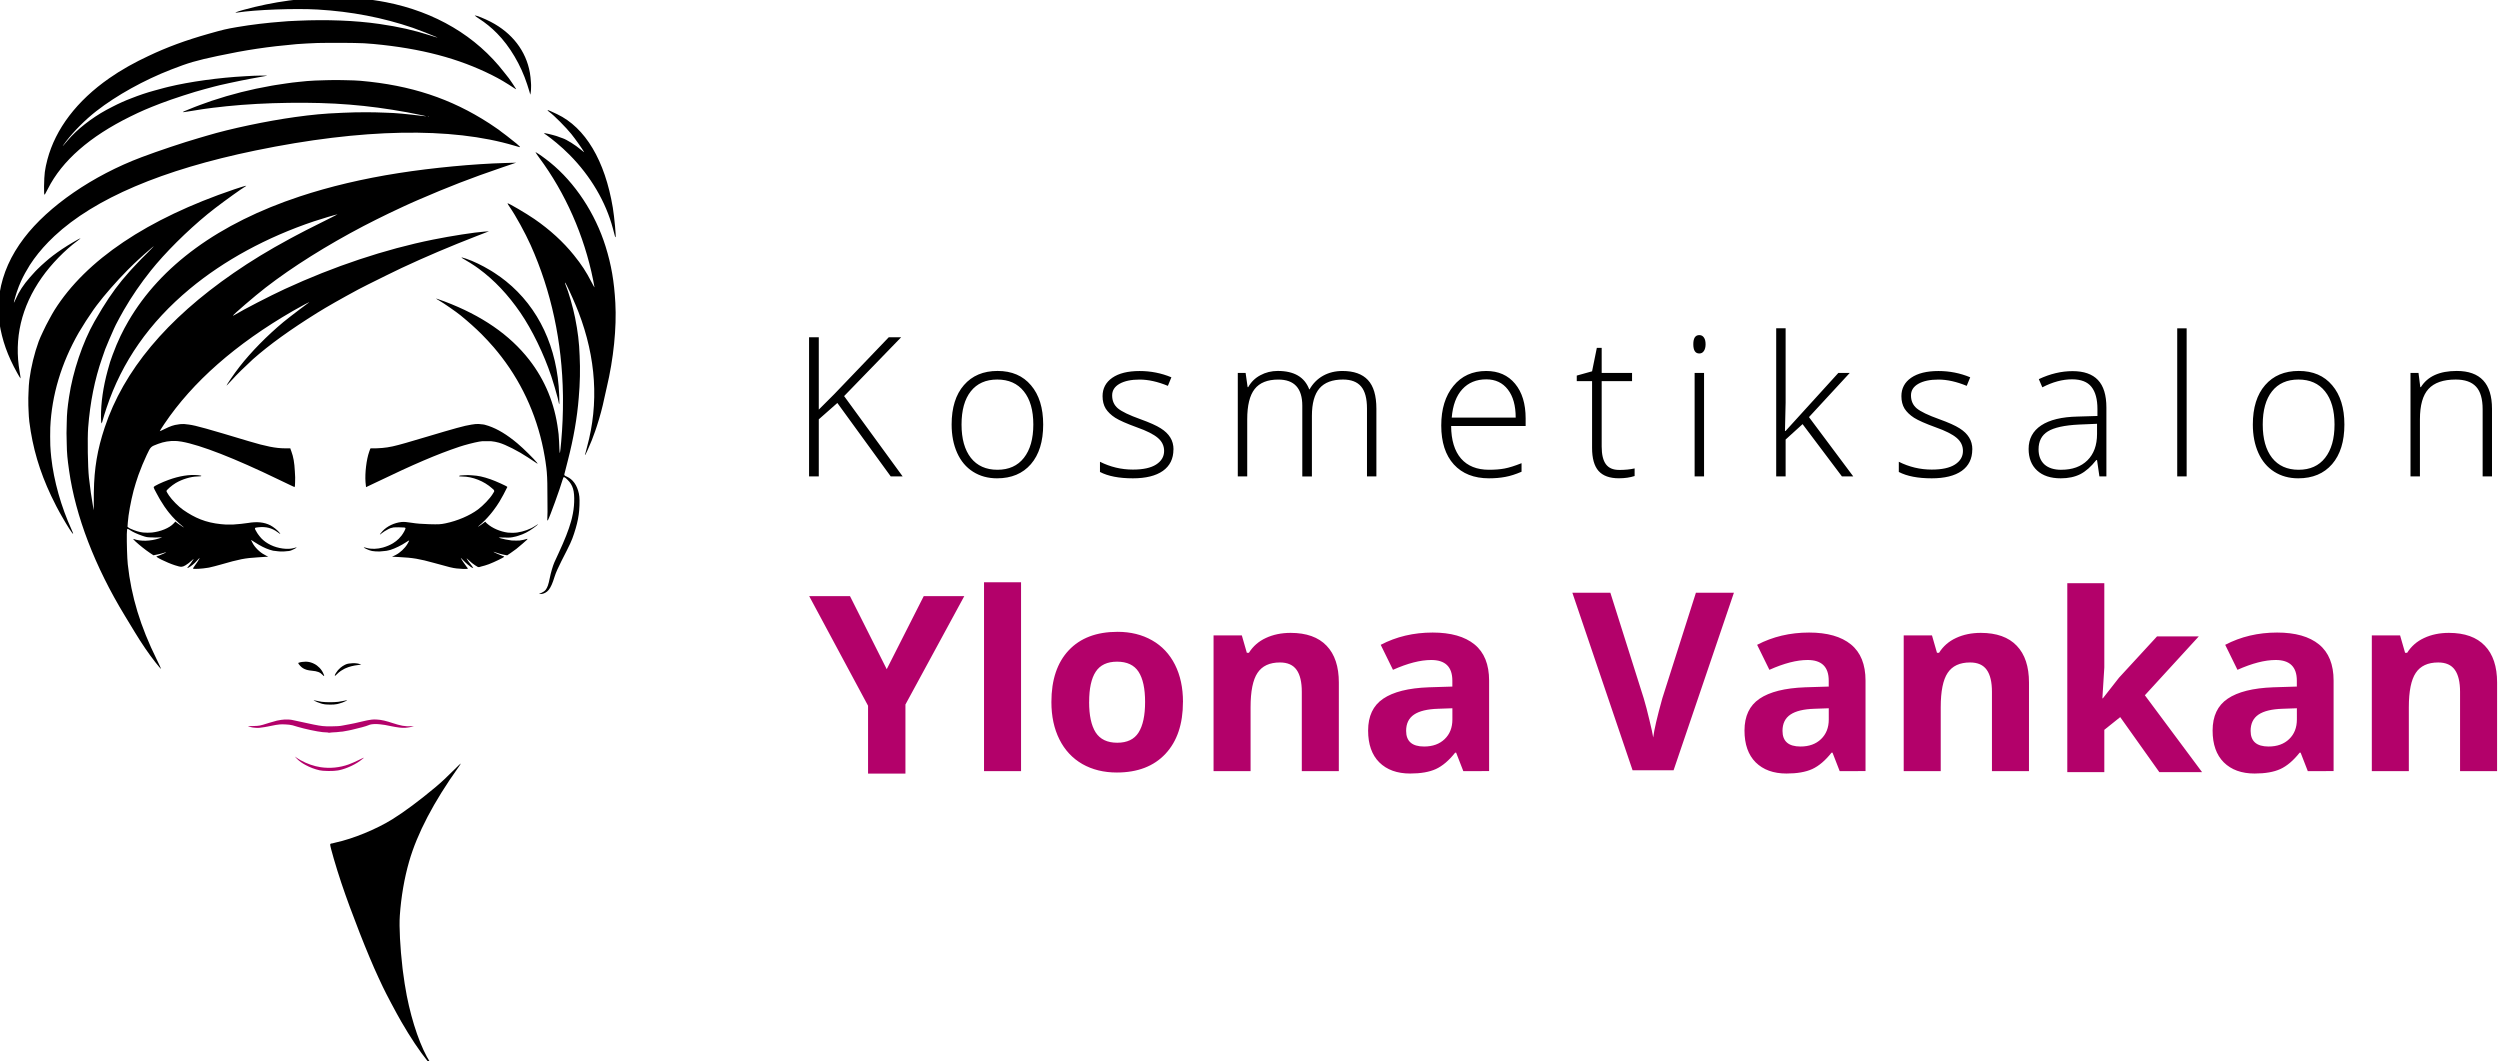
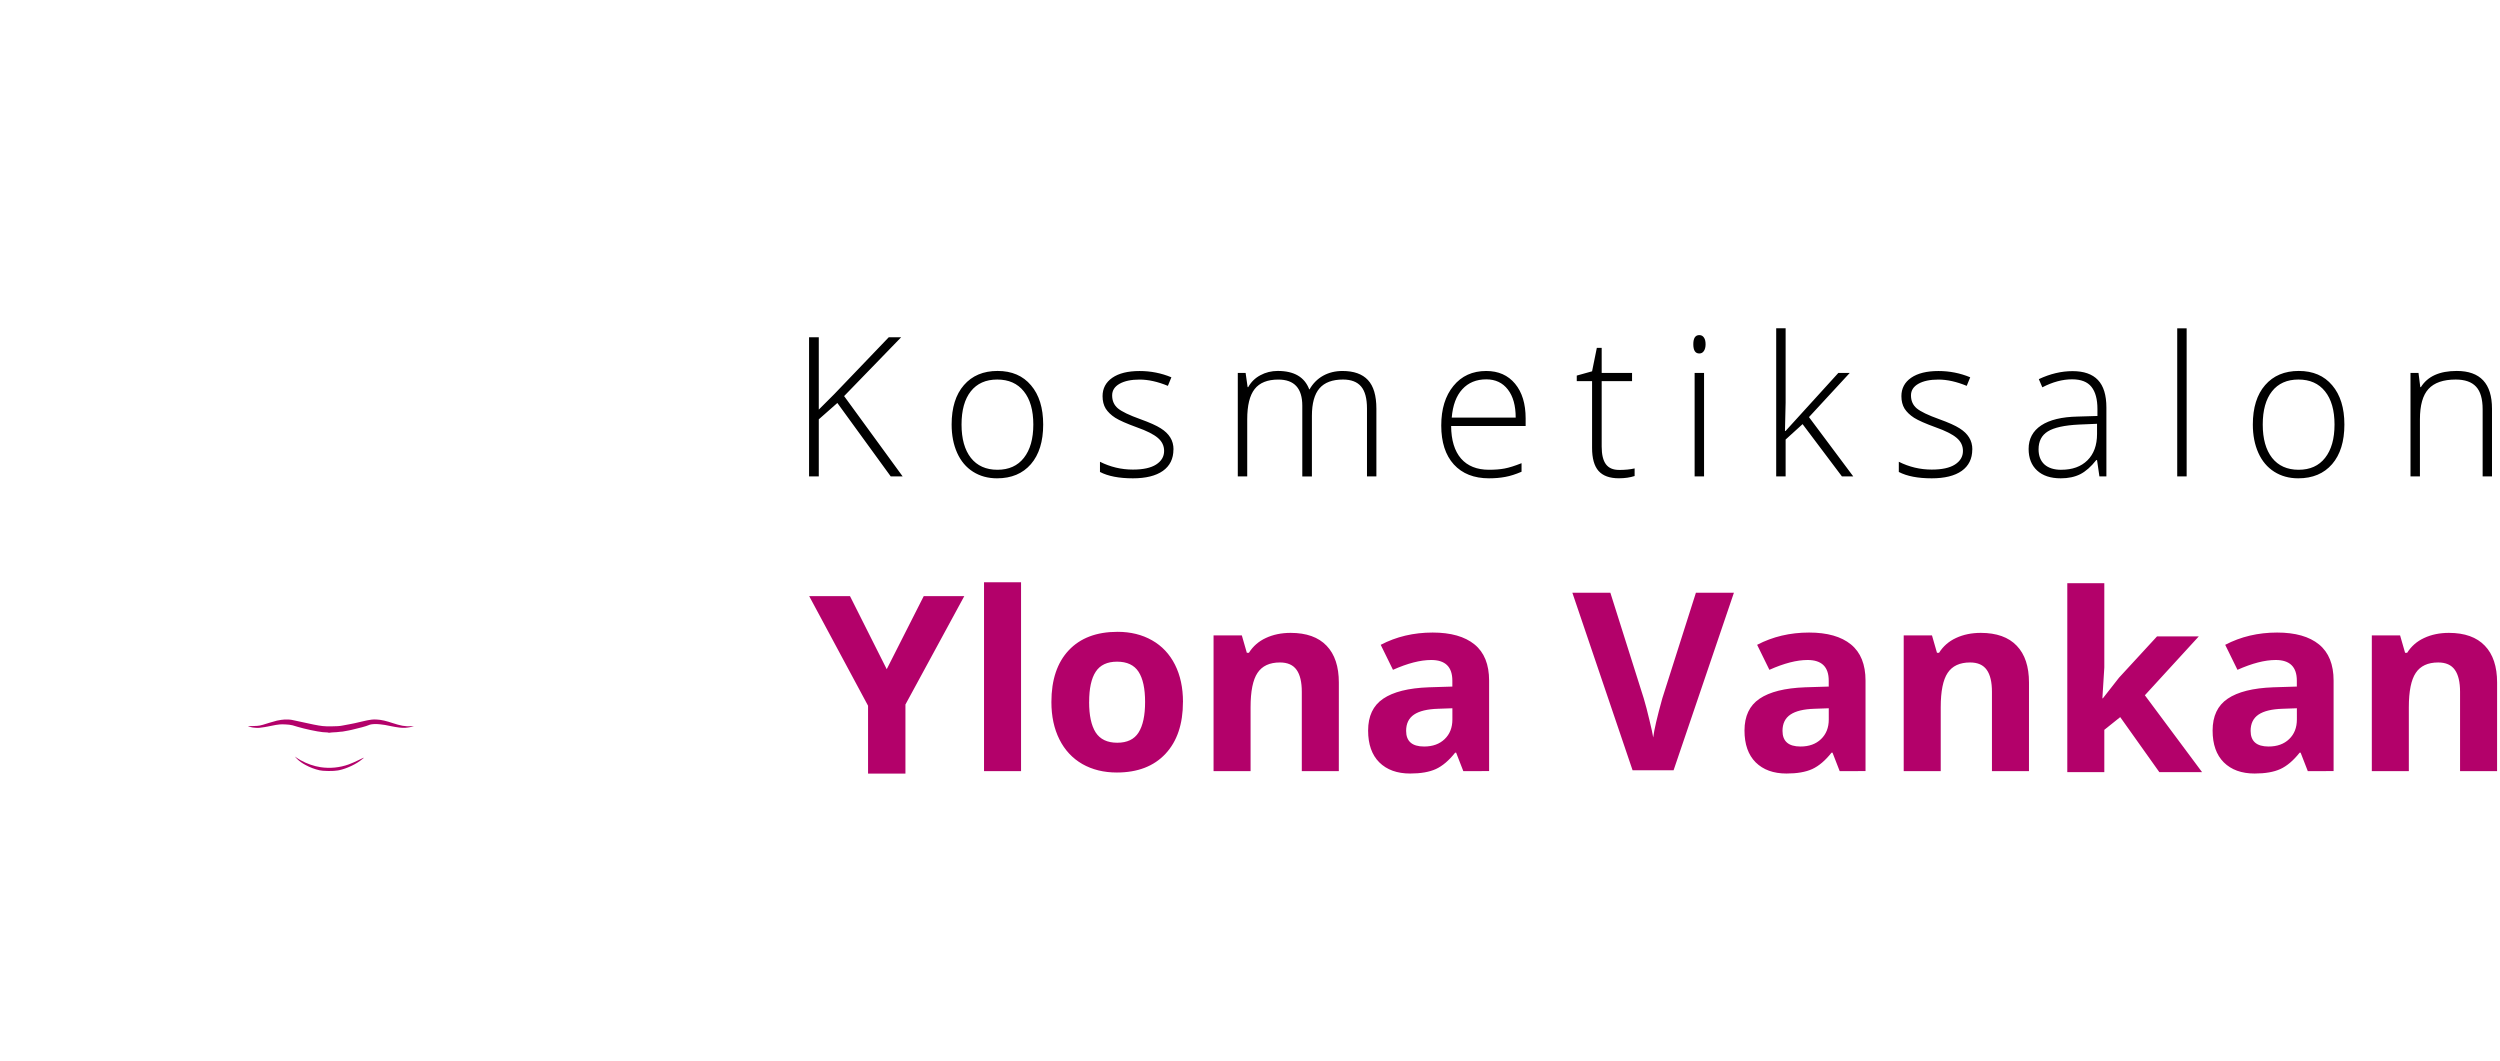
<svg xmlns="http://www.w3.org/2000/svg" version="1.1" viewBox="0 0 68.406 29.034">
  <g transform="translate(-5.292,-268)">
    <g transform="matrix(0.055,0,0,0.055,10.08,274.2)" stroke-width="0">
-       <path d="m79.43-114c-14.88-0.027-30.56 2.072-45.47 6.213-3.378 0.938-4.933 1.608-3.043 1.311 9.037-1.421 28.89-2.167 40.08-1.506 16.73 0.988 32.3 3.979 47.36 9.101 2.531 0.861 9.504 3.599 11.58 4.519 0.222 0.101 0.407 0.187 0.58 0.269 0.047 0.027 0.073 0.046 0.067 0.052-0.043 0.043-1.705-0.445-3.693-1.086-7.982-2.574-15.53-4.276-25.17-5.677-12.02-1.747-26.27-2.267-40.66-1.611-1.903 0.056-3.549 0.13-4.757 0.224-0.904 0.07-1.799 0.143-2.687 0.218-7.783 0.574-15.5 1.49-22.83 2.742-5.299 0.906-6.81 1.263-14.04 3.315-11.61 3.297-20.67 6.632-30.02 11.08-3.286 1.537-6.416 3.133-9.357 4.775-0.003 0.001-0.003 0.002-0.005 0.003 0 0.001-0.003 0.001-0.004 0.002-0.158 0.087-0.311 0.175-0.467 0.262-0.207 0.117-0.414 0.234-0.62 0.351 0 0-0.003 0.001-0.003 0.001 0 0.001-0.003 0.001-0.003 0.002-3.148 1.783-5.996 3.576-8.919 5.611-16.16 11.25-26.76 25.21-30.81 40.45-0.299 1.085-0.55 2.124-0.754 3.159-0.069 0.351-0.132 0.702-0.192 1.054 0 0.003 0 0.006-0.003 0.009-0.124 0.676-0.241 1.354-0.34 2.035-0.104 0.715-0.189 1.815-0.255 3.039-0 0.001 0 0.001 0 0.002-0.085 1.274-0.13 2.755-0.131 4.098-0.013 1.188-0.005 2.265 0.036 2.999 0.007 0.21 0.015 0.411 0.027 0.533 0.009 0.097 0.02 0.164 0.032 0.195 0.004 0.01 0.009 0.018 0.012 0.027 0.014 0.082 0.029 0.153 0.045 0.197 0.015 0.039 0.042 0.05 0.078 0.038 0.057 0.081 0.111 0.121 0.143 0.089 0.031-0.031 0.267-0.475 0.59-1.099 0.269-0.466 0.6-1.088 0.993-1.867 7.016-13.89 20.79-25.95 41.03-35.91 5.278-2.598 8.403-3.948 15.08-6.52 5.648-2.175 16.79-5.789 21.83-7.081 2.11-0.541 4.194-1.099 4.63-1.241 1.55-0.504 13.57-3.098 18.12-3.912 3.861-0.69 6.161-1.085 7.158-1.305 0.834-0.141 1.158-0.199 0.814-0.231l0.098-0.017-0.046-0.001 0.311-0.055-1.352 0.038-0.669-0.011c-0.459-0.007-0.982-0.005-1.545 0.004 0 0 0-0-0.003 0-1.895 0.022-4.262 0.122-6.883 0.283-0.186 0.011-0.383 0.025-0.572 0.037-12.79 0.679-27.48 2.704-38.08 5.269-0.767 0.178-1.42 0.341-1.909 0.478 0 0-0.003 0-0.003 0.001-0.423 0.11-0.84 0.222-1.246 0.334-0.8 0.221-2.593 0.709-3.983 1.084-3.599 0.972-7.409 2.258-11.2 3.757-3.086 1.151-6.3 2.598-9.454 4.228-0.003 0.002-0.007 0.003-0.01 0.005 0 0.001-0.003 0.001-0.003 0.001-1.035 0.52-2.053 1.051-3.045 1.592-7.373 4.019-14.76 9.827-19.14 15.05-2.562 3.053-3.073 3.589-2.137 2.244 3.202-4.603 8.786-10.5 14.14-14.98 0.101-0.084 0.2-0.168 0.302-0.251 0-0 0-0.001 0.003-0.001v-0.001c0.083-0.069 0.166-0.135 0.249-0.203 0.295-0.241 0.592-0.482 0.892-0.722 0-0 0-0.001 0.003-0.001 0.169-0.135 0.34-0.269 0.511-0.404 0.087-0.069 0.175-0.138 0.263-0.207 9.981-7.775 23.63-15.36 37.11-20.6 8.799-3.422 12.31-4.446 23.28-6.79 13.69-2.923 24.87-4.605 39.2-5.865 3.319-0.238 6.819-0.426 10.32-0.559 7.368-0.146 17.77-0.102 23.14 0.132v0c0.004 0 0.007 0 0.011 0.001 1.618 0.107 3.221 0.224 4.801 0.36 23.61 2.218 42.24 7.131 58.99 15.54 3.731 1.872 6.739 3.644 11.29 6.649 0.556 0.367 0.715 0.402 0.548 0.12-0.521-0.878-3.414-5.168-3.569-5.292-0.091-0.073-1.13-1.382-2.309-2.91-13.89-18-34.29-30.1-58.82-34.9-8.007-1.566-16.64-2.347-25.57-2.363zm69.68 8.951c-0.042 0 0.074 0.102 0.253 0.242 0.296 0.274 0.955 0.754 1.804 1.303 3.359 2.171 6.227 4.505 9.036 7.35 6.4 6.484 11.85 15.7 15.01 25.41 0.815 2.497 1.497 4.759 1.515 5.027 0.018 0.268 0.144-0.287 0.279-1.232 0.086-0.601 0.126-1.392 0.134-2.272 0.044-0.802 0.026-1.562-0.065-2.561-0.091-1.637-0.269-3.349-0.524-4.791-1.913-10.8-8.812-19.77-19.44-25.28-3.052-1.58-7.051-3.201-7.886-3.195-0.011 0-0.017 0.004-0.024 0.007-0.032-0.004-0.07-0.01-0.095-0.01zm-68.19 32.14c-1.328-0.002-2.7 0.013-4.095 0.042-0.697 0.015-1.4 0.032-2.106 0.054-3.54 0.074-6.806 0.211-9.013 0.408-1.393 0.124-2.78 0.267-4.165 0.417-2.214 0.217-4.264 0.466-6.04 0.743-1.867 0.257-3.726 0.535-5.576 0.84-0.662 0.103-1.322 0.215-2.04 0.346 0 0-0.003 0-0.004 0.001-0.003 0.001-0.005 0.001-0.007 0.001-10.11 1.768-19.97 4.257-29.57 7.468-1.813 0.607-3.89 1.353-5.902 2.102-1.12 0.407-2.011 0.744-2.514 0.952-1.822 0.703-3.427 1.349-4.511 1.823-0.894 0.359-1.374 0.588-1.413 0.693-0.049 0.04-0.067 0.068-0.035 0.079 0.042 0.014 0.228 0.001 0.476-0.024 0-0 0 0 0.003 0 0.134-0.011 0.301-0.031 0.498-0.058 0.003-0 0.003-0 0.004-0.001 0-0 0.003 0 0.003 0 0.624-0.081 1.466-0.208 2.386-0.368 2.106-0.365 4.253-0.704 6.431-1.022 0.63-0.086 1.132-0.159 1.629-0.234 0.003-0.001 0.007-0.001 0.01-0.002 1.27-0.177 2.552-0.345 3.846-0.506 0.422-0.047 0.845-0.091 1.245-0.131 1.601-0.158 3.803-0.409 4.895-0.558 0.076-0.01 0.17-0.02 0.248-0.03 9.729-0.987 20.1-1.556 31.11-1.698 21.88-0.283 38.8 1.071 58.74 4.698 5.788 1.053 11.07 2.21 8.94 1.958-10.08-1.194-14.05-1.617-19.92-1.766-3.037-0.134-6.112-0.205-9.227-0.212-3.831-0.009-7.719 0.08-11.66 0.262-0.208 0.009-0.417 0.021-0.626 0.031-0.254 0.012-0.507 0.024-0.761 0.037-0.003 0-0.005 0-0.007 0.001-0.009 0.001-0.018 0.001-0.027 0.001-7.636 0.286-14.17 0.909-22.41 2.059-14.28 1.992-32.24 5.78-43.79 9.239-0.873 0.261-2.719 0.802-4.101 1.202-7.769 2.246-19.94 6.316-28.44 9.515-24.31 9.14-46.43 24.36-58.51 40.24-6.589 8.662-10.58 17.63-12.14 27.25-0.173 1.073-0.3 2.69-0.376 4.483 0 0.019-0.003 0.037-0.004 0.055-0.092 1.449-0.122 2.907-0.091 4.372 0.004 0.172 0.011 0.345 0.016 0.517 0.02 2.211 0.115 4.22 0.299 5.378 1.417 8.934 4.058 16.38 8.888 25.06 0.867 1.558 1.623 2.786 1.679 2.729 0.057-0.057-0.145-1.51-0.448-3.23-2.919-16.57 0.797-32.44 11-46.96 4.663-6.641 11.53-13.7 17.78-18.3 0.925-0.68 1.574-1.236 1.442-1.236-0.422 0-6.198 3.405-9.077 5.352-3.455 2.336-5.874 4.164-8.379 6.393-1.37 1.18-2.679 2.393-3.916 3.627-0.003 0.001-0.003 0.003-0.004 0.004-0.207 0.206-0.412 0.413-0.615 0.621-0.152 0.155-0.303 0.31-0.453 0.466-0.032 0.034-0.064 0.067-0.096 0.101-0.895 0.934-1.747 1.878-2.553 2.831-3.307 3.759-5.477 7.113-7.152 10.95-1.151 2.636-1.146 2.123 0.016-1.802 0.185-0.623 0.38-1.243 0.586-1.859 0-0.001 0-0.001 0-0.002v-0.003c0.604-1.809 1.3-3.589 2.089-5.343 1.211-2.638 2.721-5.398 4.395-8.053 2.55-3.947 5.627-7.765 9.246-11.48 0.969-0.975 1.976-1.964 2.991-2.926 20.02-18.69 53.54-32.96 99.97-42.55 53.08-10.96 97.52-11.79 128.9-2.393 0.464 0.139 0.883 0.258 1.271 0.364 0.78 0.248 1.393 0.405 1.44 0.358 0.004-0.004 0.003-0.013 0-0.023 0.006-0.001 0.022 0.001 0.024-0.001 0.214-0.214-2.796-2.704-6.444-5.485-0.256-0.208-0.604-0.472-0.964-0.733-0.621-0.468-1.241-0.926-1.874-1.392-0.362-0.376-1.793-1.387-3.644-2.616-0.848-0.589-1.652-1.132-2.372-1.598-19.11-12.37-39.01-18.95-64.03-21.16-1.755-0.155-4.414-0.254-7.429-0.299 0-0-0.003 0-0.003 0-0.646-0.019-1.309-0.034-1.988-0.044-0.64-0.009-1.293-0.014-1.957-0.015zm104.6 14.99c-0.054-0.002-0.096 0.004-0.133 0.017-0.15 0.05 0.302 0.502 1.005 1.004 2.152 1.539 8.213 7.635 10.8 10.86 1.987 2.479 5.226 7.05 6.35 8.96 0.121 0.205-0.594-0.317-1.588-1.16-2.737-2.322-7.126-5.074-9.117-5.717-0.235-0.076-0.803-0.277-1.433-0.503-0.293-0.115-0.587-0.227-0.882-0.334-0.288-0.105-0.577-0.205-0.867-0.302-0.505-0.169-1.159-0.348-1.843-0.517-1.473-0.398-3.003-0.749-3.731-0.845-0.211-0.091-0.307-0.1-0.286-0.032-0.079-0.002-0.14 0.001-0.157 0.018-0.021 0.021 0.069 0.112 0.202 0.228 0.024 0.116 0.243 0.284 0.518 0.405 0.179 0.13 0.377 0.268 0.596 0.414 0.781 0.518 2.962 2.22 4.847 3.781 1.116 0.924 2.205 1.877 3.272 2.85 1.096 1.015 2.194 2.07 3.259 3.129 0.004 0.004 0.009 0.009 0.013 0.013 0.003 0.003 0.005 0.006 0.008 0.009 10.4 10.51 17.99 23.33 21.49 36.56 0.539 2.037 1.022 3.853 1.074 4.035 0.052 0.182 0.169 0.331 0.259 0.331 0.342 0-0.588-10.03-1.36-14.68-3.898-23.46-13.68-39.87-27.73-46.54-3.266-1.551-4.184-1.957-4.559-1.968zm-59.39 3.17c0.003 0 0.006 0.001 0.009 0.002 0.025 0.006 0.069 0.016 0.092 0.022 0.024 0.006 0.036 0.011 0.059 0.017 0.02 0.01 0.042 0.018 0.055 0.032 0.026 0.026 0.028 0.049 0.016 0.069-0.032-0.002-0.052-0.002-0.09-0.005-0.032-0.003-0.098-0.01-0.134-0.013-0.098-0.009-0.233-0.023-0.36-0.037 0.019-0.011 0.032-0.022 0.062-0.034 0.096-0.038 0.2-0.055 0.292-0.051zm53.29 17.74c-0.012-0-0.021 0.004-0.026 0.011-0.01 0.016-0.004 0.049 0.021 0.103 0.012 0.027 0.044 0.077 0.066 0.115 0.204 0.387 0.87 1.367 1.699 2.484 13.06 17.6 22.42 38.83 26.84 60.83 0.374 1.865 0.681 3.521 0.681 3.679 0 0.159-0.667-1.01-1.482-2.597-2.67-5.2-4.873-8.569-8.781-13.43-5.298-6.586-11.91-12.63-19.64-17.95-4.093-2.819-12.91-7.984-13.36-7.831 0 0-0.005-0.001-0.005-0.001-0 0 0 0.002 0 0.002-0.003 0.001-0.01 0-0.012 0.002-0.066 0.066 0.455 0.943 1.159 1.949 2.861 4.09 7.662 12.83 10.38 18.89 10.27 22.94 15.65 48.02 16.05 74.63 0.008 0.605 0.011 1.205 0.016 1.809 0 0.002-0 0.003 0 0.005 0.046 7.007-0.245 14.12-0.888 21.32-0.556 6.228-0.739 7.132-0.908 3.329l-0.024-0.683c-0.029-0.82-0.065-1.644-0.103-2.443v-0.023c-0-0.001 0-0.002 0-0.003-0.003-0.055-0.005-0.111-0.008-0.166-0.081-1.669-0.173-3.137-0.241-3.714-0.083-0.698-0.174-1.39-0.271-2.078-1.64-13.08-6.468-24.84-14.38-35-9.658-12.39-23.62-22.01-42.09-28.98-1.675-0.632-3.143-1.152-3.805-1.353-0.57-0.196-0.534-0.083 0.033 0.25 0.285 0.188 0.693 0.435 1.159 0.696 1.995 1.117 8.48 5.606 10.56 7.307 3.978 3.26 7.37 6.287 10.45 9.35 2.129 2.148 4.196 4.377 6.11 6.592 0.003 0.003 0.006 0.006 0.008 0.009 0.003 0.003 0.005 0.007 0.008 0.01 1.287 1.509 2.548 3.064 3.807 4.698 11.04 14.34 18.4 31.32 21.49 49.61 0.148 0.879 0.281 1.69 0.4 2.459 0.153 1.045 0.296 2.095 0.423 3.15 0.064 0.53 0.125 1.133 0.185 1.771v0.001c0 0.001-0 0.001 0 0.002 0.013 0.149 0.028 0.296 0.04 0.447 0 0-0 0.001 0 0.001 0.26 3.222 0.315 6.87 0.315 13.25 0 2.492 0.016 4.659 0.038 6.471-0.009 0.248-0.022 0.524-0.03 0.757-0.027 0.774-0.044 1.34-0.055 1.814-0.049 1.045-0.047 1.809 0.013 1.748 0.038-0.038 0.098-0.139 0.171-0.279 0.012 0.147 0.024 0.227 0.037 0.204 1.011-1.814 6.11-15.92 7.329-20.18 0.201-0.583 0.364-1.042 0.462-1.286 0.328-0.288 0.91 0.095 2.053 1.242 2.656 2.664 3.466 5.392 3.277 11.04-0.084 2.511-0.417 5.016-1.065 7.749-0.026 0.109-0.049 0.215-0.076 0.325v0.001c-0 0.001 0 0.002 0 0.003-0.059 0.242-0.126 0.49-0.19 0.736-0.07 0.266-0.14 0.533-0.214 0.802-0 0 0 0.001 0 0.001-1.206 4.325-3.181 9.305-6.19 15.79-0.979 2.11-1.937 4.194-2.129 4.631-0.742 1.688-1.739 5.099-2.267 7.755-0.318 1.601-0.618 2.824-0.956 3.79-0.31 0.847-0.659 1.523-1.073 2.074-0.522 0.651-1.164 1.091-2.015 1.478l-1.351 0.614 0.333 0.004-0.068 0.031 0.245-0.029 0.173 0.003c0.037 0.018 0.121 0.018 0.243 0.003 1.357 0.014 2.956-0.818 3.923-2.039 1.067-1.347 1.892-3.205 2.978-6.705 0.529-1.706 1.802-4.598 3.363-7.64 4.51-8.789 5.071-10.01 6.26-13.6 1.212-3.666 1.949-6.631 2.35-9.597 0.091-0.487 0.16-1.127 0.209-1.864 0.075-0.845 0.125-1.702 0.154-2.586 0.006-0.198 0.01-0.371 0.015-0.555 0.025-0.771 0.033-1.43 0.021-2.018-0-0.001 0-0.001 0-0.002v-0.001c-0.017-1.403-0.116-2.371-0.325-3.351-0.223-1.05-0.527-2.024-0.902-2.917-0.328-0.803-0.72-1.525-1.173-2.178-0.08-0.119-0.163-0.234-0.246-0.348-0.007-0.009-0.013-0.018-0.02-0.027-0.971-1.311-2.168-2.306-3.553-2.919-1.256-0.556-1.451-0.736-1.338-1.236 0.073-0.322 0.852-3.384 1.732-6.804 2.863-11.13 4.621-21.18 5.437-31.33 0.625-7.152 0.771-14.08 0.442-20.78-0-0.001 0-0.002 0-0.004-0-0.002 0-0.003 0-0.005-0.234-6.76-0.892-12.01-2.261-18.92-1.004-5.067-3.287-13-4.663-16.21-0.281-0.655-0.449-1.252-0.375-1.327 0.063-0.063 0.347 0.407 0.762 1.207 0.01 0.019 0.022 0.043 0.032 0.062 0.011 0.021 0.023 0.046 0.034 0.067 0.046 0.089 0.096 0.19 0.144 0.283 1.467 2.906 4.223 9.098 5.77 13.12 8.757 22.78 10.18 45.38 4.231 67.09-0.306 1.116-0.565 2.124-0.739 2.857-0.07 0.23-0.137 0.441-0.194 0.609-0.167 0.489-0.153 0.576-0.015 0.373-0.014 0.092-0.021 0.159-0.011 0.169 0.123 0.123 2.107-4.266 3.35-7.413 0.582-1.474 1.151-3.018 1.7-4.601 0.263-0.747 0.518-1.507 0.768-2.283 0.003-0.005 0.003-0.01 0.005-0.015 0-0.004 0.003-0.008 0.004-0.012 1.517-4.648 2.827-9.509 3.72-13.89 0.223-1.091 0.759-3.473 1.191-5.292 3.416-14.37 4.998-29.86 4.309-42.22-0.603-10.8-2-18.88-4.848-28.03-5.138-16.5-15.26-31.82-27.63-41.84-2.538-2.055-5.9-4.448-6.89-4.939-0.025-0.014-0.052-0.032-0.076-0.047-0.093-0.053-0.162-0.088-0.2-0.088zm-9.748 5.213-2.18 0.072c-0.026-0-0.042-0.002-0.069-0.002-0.512-0.002-1.304 0.026-2.247 0.068-0.003 0-0.003-0-0.005 0l-0.79 0.021c-15.63 0.421-36.15 2.362-53.16 5.029-17.73 2.779-34.2 6.674-49.12 11.61-40.25 13.33-69.23 34.46-85.32 62.13-1.353 2.31-2.597 4.647-3.729 7.004-0.019 0.039-0.039 0.078-0.058 0.117-0.006 0.012-0.012 0.025-0.017 0.037-0.067 0.14-0.133 0.279-0.199 0.419 0 0.002-0.003 0.004-0.003 0.006-0.003 0.003-0.003 0.006-0.004 0.009-1.323 2.774-2.528 5.651-3.602 8.583-0.041 0.103-0.143 0.36-0.174 0.438-0.839 2.092-1.701 4.865-2.491 7.9-2.188 7.983-3.371 16.02-3.315 23.18 0.014 1.838 0.097 2.798 0.266 2.916l0.034 0.271 0.08-0.276 0.003 0.012 0.011-0.042c0.057-0.003 0.116-0.147 0.194-0.416 0.09-0.249 0.192-0.597 0.306-1.044 0.273-1.066 1.114-3.788 1.869-6.05 7.673-22.99 21.33-42.51 41.4-59.2 17-14.13 38.28-25.71 61.79-33.61 3.499-1.177 11.29-3.489 11.74-3.482 0.089 0.001-4.481 2.314-10.16 5.14-0.138 0.069-0.271 0.137-0.408 0.205-3.51 1.736-6.931 3.492-10.27 5.272-0.972 0.514-1.931 1.027-2.877 1.537-0.043 0.023-0.083 0.045-0.125 0.068v0.001c-0.003 0.001-0.003 0.001-0.004 0.002-10.4 5.618-19.28 11.03-27.85 16.95-33.49 23.11-54.75 48.6-64.17 76.93-3.63 10.91-5.21 20.26-5.38 31.96-0.006 0.205-0.015 0.432-0.019 0.629-0.024 1.107-0.026 2.056-0.004 2.773v0.001l-0.015 5.746-0.447-2.365c-0.607-3.216-1.457-9.239-1.959-13.87-0.569-5.259-0.793-19.53-0.39-24.83 0.957-12.56 3.264-24.08 6.924-34.57 0.609-1.746 1.315-3.77 1.569-4.498 0.254-0.728 1.143-2.871 1.975-4.762 0.832-1.892 1.903-4.333 2.38-5.424 0.476-1.091 1.297-2.74 1.823-3.663 0.526-0.923 0.957-1.735 0.957-1.804 0-0.069 0.974-1.814 2.163-3.877 3.802-6.594 8.44-13.36 13.44-19.61 0.874-1.084 1.766-2.162 2.675-3.234 0-0.001 0-0.001 0.003-0.002 7.979-9.349 19.42-20.25 29.25-27.78 5.251-4.024 13.52-9.946 14.91-10.68 0.711-0.374 0.747-0.496 0.171-0.383 0.003-0.004 0.01-0.01 0.012-0.013 0.01-0.012 0.012-0.021 0.009-0.024-0.034-0.034-0.756 0.182-1.845 0.535-0.969 0.295-2.212 0.697-3.786 1.23-43.25 14.66-73.7 35.12-89.37 60.04-0.731 1.163-1.648 2.794-2.596 4.565-1.142 2.057-2.183 4.104-3.123 6.157 0 0.002-0.003 0.004-0.003 0.006-0.003 0.004-0.004 0.009-0.006 0.013-0.937 1.959-1.726 3.727-2.141 4.869-2.167 5.971-3.792 12.68-4.648 19.18-0.207 1.574-0.344 3.838-0.415 6.337-0.043 0.87-0.077 1.745-0.092 2.627-0.021 1.235-0.015 2.482 0.019 3.738 0.02 0.731 0.051 1.467 0.089 2.204 0.074 2.286 0.206 4.358 0.397 5.864 1.635 12.93 5.05 24.56 10.86 36.87 0.81 1.729 1.664 3.448 2.555 5.156 0.01 0.019 0.019 0.037 0.029 0.056 0.003 0.005 0.005 0.01 0.008 0.015 0.013 0.025 0.026 0.049 0.039 0.074 0.481 0.919 0.97 1.836 1.474 2.747 0.354 0.639 0.714 1.277 1.078 1.912 0.073 0.127 0.161 0.273 0.238 0.406 0 0.002 0.003 0.003 0.003 0.005 0 0.002 0.003 0.003 0.003 0.005 2.626 4.594 5.247 8.741 5.495 8.494 0 0 0-0.007 0-0.008 0.003 0 0.005 0.003 0.007 0 0.005-0.005 0.003-0.025 0-0.05-0 0 0 0 0-0.003-0 0 0-0.003 0-0.004 0-0.004-0.003-0.008-0.003-0.013-0.032-0.239-0.321-1-0.714-1.858-5.251-11.48-8.883-24.34-10.17-36.02-0.22-1.999-0.377-3.996-0.472-5.992-0.086-2.878-0.088-6.062-0.011-8.954 0.725-16.08 5.475-31.94 14.1-47.08 2.247-3.802 4.944-7.992 7.451-11.57 0.506-0.702 1.019-1.402 1.543-2.1 3.859-5.15 9.808-11.92 15.28-17.47 0.07-0.07 0.139-0.142 0.209-0.212 0.005-0.005 0.01-0.01 0.015-0.015 0-0.001 0-0.001 0.003-0.002 0.094-0.095 0.186-0.185 0.279-0.28 0.896-0.9 1.793-1.784 2.69-2.65 0.747-0.717 1.478-1.405 2.176-2.039 0.95-0.864 2.32-2.11 3.043-2.768 0.723-0.658 2.423-2.131 3.778-3.273 1.589-1.339 0.931-0.58-2.25 2.626-1.95 1.859-4.003 3.963-6.044 6.176-0.538 0.569-1.067 1.133-1.58 1.69-0.508 0.548-0.975 1.058-1.341 1.473-5.167 5.763-9.137 11.14-13.43 18.12-0.051 0.084-0.104 0.17-0.149 0.245-1.232 2.01-2.49 4.141-3.814 6.467-5.836 10.25-10.77 24.93-12.62 37.5-0.814 5.551-1.078 8.031-1.157 12.89-0 0.001 0 0.001 0 0.002-0.143 3.389-0.143 6.808 0 10.26 0 0.001-0 0.001 0 0.002 0.076 5.02 0.336 7.521 1.185 13.52 3.199 22.6 12.82 47.65 27.69 72.1 1.239 2.037 3.478 5.728 4.976 8.202 3.458 5.712 7.013 10.91 10.32 15.1 1.429 1.809 2.68 3.289 2.779 3.289 0.099 0-0.865-2.113-2.142-4.696-8.179-16.54-12.7-31.4-14.44-47.43-0.332-3.06-0.538-10.87-0.478-14.99l0.087-1.601 0.118-1.044c0.144-0.06 0.646 0.149 1.168 0.494 1.63 1.079 3.521 1.967 6.174 2.9 2.113 0.743 2.598 0.855 5.229 0.871 0.973 0.074 1.913 0.078 2.791 0.003h1.97l-1.372 0.452c-4.447 1.463-9.338 1.587-12.75 0.324-0.283-0.105-0.259 0.025-0.028 0.306 0.006 0.01 0.019 0.024 0.027 0.036 0.11 0.17 0.454 0.515 0.896 0.902 1.68 1.565 4.917 4.187 7.188 5.698l1.735 1.154 0.057-0.011 0.017 0.011 1.443-0.296h0.009l0.443-0.086c1.083-0.211 2.494-0.572 3.135-0.802 0.641-0.23 1.211-0.373 1.266-0.318 0.029 0.029-0.201 0.16-0.55 0.333-0.283 0.135-0.575 0.272-0.88 0.412-1.285 0.578-3.005 1.277-3.263 1.277-1.419 0 5.014 3.18 9.008 4.453 1.679 0.535 2.568 0.78 3.3 0.745v0c0.017 0 0.038-0.003 0.057-0.003 0-0 0.003 0 0.003 0 0.597-0.042 1.1-0.274 1.86-0.697 0.84-0.467 2.167-1.462 2.949-2.211 1.087-1.042 1.308-1.176 0.936-0.568-0.75 1.225-1.732 2.572-2.458 3.373-0.306 0.338-0.44 0.546-0.444 0.65 0 0.003-0.003 0.007-0.004 0.01-0.005 0.022-0.005 0.039 0 0.05 0.006 0.011 0.016 0.018 0.034 0.018 0.007-0 0.015-0.003 0.022-0.003 0.336 0.078 2.164-1.105 3.68-2.549 0.589-0.561 1.464-1.496 1.946-2.078l0.052-0.063c0.202-0.158 0.339-0.237 0.409-0.235l-0.297 0.545c-0.391 0.718-1.237 1.989-1.879 2.824-0.486 0.632-0.905 1.253-1.081 1.59l-0.079 0.102h0.03c-0.024 0.054-0.04 0.1-0.04 0.126 0 0.394 4.595 0.133 7.544-0.39 0.276-0.042 0.513-0.083 0.658-0.121 0.047-0.012 0.095-0.025 0.142-0.038 0-0 0.003-0 0.003 0 0-0 0.003-0 0.003 0 1.271-0.276 3.588-0.871 5.277-1.359 9.533-2.752 12.11-3.255 18.79-3.661 1.563-0.095 2.924-0.187 3.795-0.254l1.232-0.004-0.029-0.015h0.029l-0.445-0.228c-0.243-0.173-0.753-0.463-1.417-0.79-2.23-1.098-4.855-3.68-5.955-5.859l-0.685-1.358c-0.01-0.056-0.012-0.096-0.003-0.115 0.006-0.003 0.016-0.003 0.026-0.003l1.663 1.066c3.009 1.929 5.126 2.997 7.476 3.772 1.393 0.459 2.117 0.635 3.534 0.705 0.065 0.008 0.129 0.016 0.193 0.024 0.004 0 0.008 0 0.011 0.003 0.005 0 0.01 0.003 0.015 0.003 0.003 0 0.003 0 0.004 0 0.131 0.016 0.262 0.036 0.392 0.049 0.319 0.033 0.636 0.058 0.951 0.075 0.63 0.035 1.252 0.04 1.859 0.016 0.303-0.012 0.603-0.032 0.898-0.059 0.237-0.022 0.469-0.052 0.699-0.084 0-0 0.003 0 0.003 0 1.311-0.045 1.818-0.198 2.797-0.65 0.354-0.13 0.666-0.28 0.943-0.45 0.839-0.419 1.202-0.671 1.06-0.721 0.003-0.012 0.003-0.021-0.006-0.028-0.007-0.007-0.02-0.012-0.038-0.014-0.007 0-0.019 0-0.028 0l0.074-0.061-0.248 0.087c-0.104 0.021-0.236 0.055-0.41 0.109-0.183 0.046-0.396 0.104-0.653 0.181-2.941 0.885-7.924 0.221-11.48-1.531-1.878-0.924-3.39-1.992-4.664-3.314-0.575-0.631-1.184-1.399-1.73-2.163-0.15-0.224-0.297-0.453-0.44-0.689-1.439-2.381-1.428-2.426 0.597-2.643 3.865-0.414 6.803 0.326 9.669 2.436 0.904 0.665 1.291 0.935 1.337 0.879l0.088 0.066-0.084-0.087c-0.004-0.057-0.099-0.204-0.264-0.435-0.819-1.15-3.168-3.075-4.698-3.849-3.062-1.55-6.622-1.921-11.09-1.157-1.734 0.297-5.034 0.622-7.496 0.783-0 0 0-0 0 0-1.028 0.013-2.158 0.013-3.484 0.001-0.005-0-0.008 0-0.012 0-0.581-0.066-1.544-0.144-2.501-0.2-7.595-0.765-13.02-3.114-18.77-7.107-2.197-1.492-5.635-4.966-7.115-7.191-0.677-1.017-1.23-1.982-1.23-2.145 0-0.524 2.725-2.887 4.63-4.015 3.205-1.898 7.554-3.212 10.77-3.255 2.468-0.033 2.685-0.421 0.36-0.644-4.318-0.415-9.352 0.384-14.7 2.334-3.349 1.22-7.137 3.03-7.315 3.495-0.01 0.027-0.01 0.069-0.005 0.119-0.052 0.047-0.088 0.086-0.088 0.109 0 0.244 0.593 1.425 1.422 2.923 0 0.002 0.003 0.004 0.003 0.006 0 0.001 0.003 0.003 0.003 0.004 0.397 0.76 0.843 1.577 1.332 2.427 0.232 0.412 0.435 0.757 0.616 1.052 0.672 1.129 1.364 2.23 1.995 3.142 0.468 0.676 0.926 1.311 1.383 1.919 0.167 0.262 0.488 0.67 0.886 1.144 0 0.001 0 0.001 0.003 0.002 2.021 2.528 4.115 4.59 6.987 6.942 1.139 0.932-0.387 0.032-2.169-1.28l-1.069-0.787-0.493-0.453-0.041 0.046-0.029-0.023-0.008 0.009-0.045-0.034-0.848 0.926c-2.077 2.267-6.5 4.038-10.81 4.511-1.46 0.12-3.005 0.116-4.399-0.011-1.951-0.24-3.787-0.798-6.193-1.87l-0.25-0.112c-0.633-0.332-1.084-0.637-1.285-0.886v-0.001l0.153-2.175c0.277-3.946 1.464-10.37 2.873-15.84 0.697-2.551 1.494-5.129 2.384-7.679 0-0 0-0.001 0-0.001v-0.003c1.23-3.387 2.773-7.139 4.166-10.05 1.986-4.157 1.904-4.077 5.618-5.475 2.866-1.079 5.754-1.558 8.687-1.443 0.358 0.016 0.723 0.042 1.091 0.072 0.642 0.057 1.285 0.14 1.932 0.254 9.453 1.667 26.43 8.291 48.02 18.74 2.401 1.162 5.227 2.512 6.281 3l1.915 0.887 0.172-0.684c0.042-0.166 0.064-0.798 0.071-1.635 0.102-1.537 0.051-3.5-0.117-5.557-0.213-4.292-0.729-7.217-1.733-9.901l-0.301-0.807-0.226-0.714h-0.041v-0.001h-0.652l-0.746-0.001-1.233-0.001c-4.567-0.016-9.441-0.975-17.94-3.527-20.45-6.14-26.32-7.839-29.91-8.298 0-0 0 0-0.003 0-1.824-0.301-3.051-0.333-4.175-0.214-0.285 0.03-0.593 0.075-0.918 0.134-0.044 0.008-0.092 0.018-0.138 0.027-2.174 0.237-3.991 0.879-6.758 2.262-1.291 0.646-2.388 1.134-2.436 1.086-0.048-0.048 0.978-1.673 2.28-3.61 14.05-20.88 35.46-39.71 63.89-56.16 3.917-2.268 9.059-4.987 8.075-4.27-1.43 1.042-3.142 2.325-4.861 3.625-1.494 1.1-2.987 2.245-4.472 3.426-0.004 0.003-0.007 0.005-0.011 0.008v0.001c-1.391 1.082-2.636 2.062-3.362 2.666-8.128 6.772-16.09 14.88-21.78 22.17-2.835 3.636-6.816 9.456-6.467 9.456 0.06 0 1.613-1.653 3.45-3.674 0.377-0.414 0.76-0.828 1.147-1.241 0.783-0.801 1.618-1.647 2.473-2.504 1.984-1.944 4.1-3.954 5.964-5.658 8.241-7.284 18.55-14.71 32.01-23.11 4.772-2.979 11.87-7.014 20.62-11.73 1.41-0.727 2.936-1.507 4.546-2.324 0-0.001 0.003-0.001 0.003-0.001 5.392-2.699 14.2-7.036 16.84-8.269 11.88-5.553 24.23-10.8 37.36-15.89l3.932-1.522c0.039-0.015 0.081-0.031 0.119-0.046l2.034-0.788-0.676 0.049c-0.153 0.003-0.367 0.02-0.608 0.043l-0.154 0.011c-0.125 0.007-0.262 0.017-0.418 0.03l-0.392 0.028c-4.975 0.357-16.51 2.15-25.53 3.968-23.93 4.824-49.3 13.28-73.87 24.63-7.348 3.393-20.62 10.25-24.88 12.85-0.473 0.289-0.86 0.463-0.86 0.388 0-0.46 10.92-9.843 16.27-13.98 13.47-10.41 30.5-21.07 48.69-30.61 2.03-1.051 4.089-2.105 6.207-3.164 2.251-1.125 4.443-2.201 6.605-3.249 2.442-1.172 4.908-2.33 7.395-3.472 0.857-0.394 1.718-0.785 2.58-1.175 0.671-0.303 1.344-0.604 2.017-0.904 0.724-0.319 1.449-0.637 2.173-0.951 15.26-6.612 26.38-10.92 41.67-16.14l7.276-2.483-0.052 0.002zm-27.07 47.13c-0.018 0 0.012 0.028 0.064 0.069-0 0.001 0 0.001 0 0.001-0.216 0.028 0.076 0.26 0.836 0.657 0.285 0.177 0.617 0.376 1.051 0.624 1.53 0.874 3.036 1.816 4.519 2.822 0.159 0.109 0.316 0.215 0.476 0.327 0.036 0.025 0.073 0.051 0.11 0.076 0.342 0.238 0.686 0.481 1.03 0.728 0.072 0.052 0.145 0.104 0.218 0.156 0.113 0.081 0.225 0.164 0.337 0.245v0.001c7.575 5.558 14.49 12.87 20.61 21.81 5.821 8.499 11.68 20.56 15.37 31.64 1.042 3.126 2.406 7.798 3.148 10.68 0.019 0.077 0.039 0.156 0.058 0.231 0.003 0.011 0.006 0.022 0.008 0.033 0.004 0.016 0.008 0.033 0.012 0.049 0.21 0.829 0.367 1.506 0.428 1.886 0.16 0.999 0.266 1.222 0.315 0.716 0.003 0.001 0.005 0.012 0.007 0.012 0.003 0 0.003-0.014 0.004-0.017 0 0.001 0.004 0.011 0.005 0.011 0.016 0.001 0.024-0.142 0.027-0.369 0-0.001-0-0.002 0-0.003 0.027-0.255 0.011-0.985-0.028-1.926-0.013-0.579-0.031-1.221-0.059-1.995-0.873-23.6-10.17-43.47-26.5-56.63-1.679-1.354-3.499-2.667-5.387-3.907-0.075-0.05-0.15-0.099-0.225-0.148-0.108-0.071-0.215-0.143-0.324-0.213-0.338-0.221-0.676-0.438-1.015-0.65-0.285-0.178-0.596-0.363-0.919-0.552-4.005-2.415-8.187-4.439-11.95-5.729-0.931-0.319-1.554-0.506-1.884-0.564-0.149-0.037-0.271-0.062-0.34-0.06zm8.306 82.87c-0.912-0.027-1.989 0.061-3.477 0.326 0 0-0.003 0-0.003 0.001 0 0 0-0-0.003 0-3.349 0.493-8.516 1.953-21.94 5.961-9.16 2.736-13.86 4.112-17.17 4.849-1.958 0.419-3.577 0.658-5.239 0.799-0.725 0.056-1.48 0.1-2.328 0.14l-0.736 0.035-2.667 0.002-0.048 0.127-0.119 0.006-0.581 1.633c-1.333 3.746-2.149 10.51-1.81 15.03 0.104 1.387 0.222 2.521 0.261 2.521 0.039 0 2.32-1.083 5.068-2.407 18.72-9.02 30.2-13.93 41.38-17.69 2.713-0.913 7.375-2.122 9.844-2.553 0.499-0.087 1.004-0.154 1.513-0.206 0-0 0 0 0.003 0 0.65-0.019 1.412-0.021 2.399-0.018 0.839 0.003 1.49 0.008 2.055 0.021 1.323 0.133 2.633 0.38 3.898 0.744 3.358 0.967 9.606 4.148 14.42 7.343 2.256 1.497 4.25 2.818 4.432 2.936 0.413 0.267 0.407 0.138 0.126-0.242-0.026-0.036-0.062-0.082-0.102-0.132-1.296-1.654-6.599-6.959-9.748-9.593-5.201-4.352-9.768-7.115-14.36-8.689-1.568-0.537-2.359-0.737-3.648-0.809-0.26-0.036-0.518-0.068-0.773-0.092-0.208-0.019-0.421-0.033-0.644-0.039zm-5.12 25.42c-0.662-0.011-1.288 0.012-1.87 0.071l-0.161 0.016c-1.431 0.035-2.127 0.128-2.299 0.3-0.265 0.265 0.019 0.331 1.419 0.331 5.103 0 10.93 2.303 14.88 5.877l0.853 0.772c0.024 0.038 0.051 0.077 0.07 0.115 0.068 0.132 0.109 0.26 0.125 0.391 0.013 0.107 0.005 0.217-0.015 0.331l-0.768 1.266c-1.317 2.17-4.702 5.718-7.307 7.66-4.075 3.038-10.25 5.673-16.14 6.887-2.436 0.503-3.327 0.55-8.032 0.43-3.58-0.091-6.404-0.317-8.731-0.7-2.476-0.407-3.921-0.515-5.159-0.386-3.536 0.371-7.136 2.088-9.342 4.455-0.409 0.438-0.716 0.797-0.932 1.075-0.161 0.193-0.289 0.367-0.364 0.508-0.155 0.293-0.01 0.252 0.407-0.091 0.128-0.093 0.278-0.211 0.47-0.376 0.639-0.548 2.049-1.435 3.133-1.971 0.453-0.224 0.799-0.393 1.112-0.526 0-0 0-0 0.003-0.001 0.539-0.173 1.097-0.305 1.673-0.401 0.567-0.044 1.293-0.048 2.417-0.048 1.249 0 2.355 0.047 2.959 0.113 0.033 0.01 0.067 0.019 0.097 0.029 0.213 0.073 0.352 0.162 0.424 0.267-0.043 0.612-0.935 2.3-1.985 3.714-0.443 0.557-0.915 1.102-1.385 1.57-0.825 0.823-1.808 1.585-2.892 2.257-1.435 0.86-3.078 1.562-4.937 2.1-2.715 0.787-5.893 0.886-8.034 0.25-0.768-0.228-1.452-0.36-1.52-0.292-0.099 0.099 0.409 0.395 1.12 0.721 0.371 0.19 0.839 0.399 1.314 0.576 0.39 0.146 0.731 0.253 1.088 0.336 0 0 0 0 0.003 0 0.221 0.065 0.428 0.12 0.612 0.159 0.445 0.094 1.015 0.153 1.651 0.183 1.314 0.122 2.725 0.069 4.185-0.148 0.028-0.003 0.054-0.006 0.082-0.009 0.82-0.049 1.429-0.142 2.102-0.319 0.41-0.084 0.79-0.176 1.116-0.278 2.228-0.695 5.518-2.306 7.632-3.738 0.851-0.576 1.592-1.002 1.648-0.946 0.004 0.004 0 0.019 0 0.029-0.022 0.08-0.071 0.205-0.146 0.375-0.003 0.007-0.006 0.012-0.009 0.019-0.022 0.05-0.056 0.118-0.082 0.174 0 0 0 0.003-0.003 0.003-0 0 0 0 0 0.003-0.16 0.316-0.384 0.725-0.645 1.167-1.253 2.12-3.712 4.413-5.876 5.48l-1.685 0.83 0.03 0.003-0.07 0.033 0.279 0.003-0.014 0.008h0.304l0.397 0.003 2.494 0.127c6.908 0.351 10.15 0.898 17.54 2.96 7.685 2.144 9.022 2.47 11.1 2.708 1.184 0.136 2.348 0.217 3.304 0.247 0 0 0.003-0 0.003 0 0.009 0 0.042 0.004 0.049 0.005 0.038 0.006 0.106 0.007 0.193 0.003 0 0 0 0 0.003 0 1.059 0.024 1.801-0.023 1.881-0.152 0.008-0.012 0.006-0.037 0-0.067l0.206 0.003h0.068l-0.378-0.403-0.428-0.549c-0.177-0.267-0.376-0.554-0.608-0.864-0.696-0.925-1.538-2.175-1.87-2.778-0.558-1.013-0.482-0.964 1.01 0.647 0.519 0.561 1.163 1.159 1.805 1.71 0.041 0.035 0.083 0.072 0.122 0.106 0.08 0.068 0.159 0.137 0.238 0.203 1.049 0.901 2.014 1.576 2.41 1.614 0.043 0.007 0.082 0.01 0.106-0.003l0.27 0.149-0.233-0.289c-0.05-0.139-0.217-0.394-0.443-0.681-0.191-0.278-0.419-0.591-0.694-0.933-0.702-0.874-1.503-1.987-1.78-2.473-0.432-0.758-0.29-0.674 0.996 0.585 0.825 0.807 2.164 1.87 2.977 2.363l1.477 0.895 0.237-0.049 0.033 0.018 0.096-0.026 0.132 0.061 1.092-0.332 0.037-0.008c0.895-0.184 2.581-0.696 3.745-1.136 2.644-1 7.541-3.378 7.541-3.662 0-0.007-0.006-0.015-0.009-0.023l0.079-0.045-0.087-0.033c0.065-0.104-0.018-0.153-0.243-0.153-0.014 0-0.046-0.008-0.072-0.013-0.169-0.089-0.384-0.181-0.625-0.261-1.239-0.409-4.334-1.812-4.334-1.965 0-0.065 0.744 0.159 1.654 0.497 0.909 0.338 2.447 0.761 3.416 0.94l1.763 0.325 1.677-1.132c2.272-1.534 3.395-2.412 6.04-4.721 0.398-0.347 0.724-0.638 1.018-0.905 0.74-0.609 1.347-1.181 1.353-1.278 0.003-0.021-0.018-0.035-0.049-0.043 0.107-0.184-0.02-0.197-0.365-0.06-0.688 0.272-2.203 0.589-3.522 0.776-0.54 0.018-1.154 0.027-1.872 0.024-0.757-0.003-1.442-0.023-2.089-0.055-1.863-0.248-4.123-0.693-5.391-1.061-0.247-0.094-0.487-0.194-0.722-0.3-0.108-0.049-0.171-0.081-0.255-0.12-0.003-0.008-0.01-0.016-0.01-0.024 0-0.042 1.339-0.023 2.977 0.042 2.374 0.095 3.212 0.034 5.085-0.431 0.196-0.036 0.381-0.074 0.537-0.115 0.333-0.087 0.684-0.194 1.044-0.313 2.76-0.831 5.045-2 7.629-3.879 2.618-1.904 3.103-2.557 0.715-0.962-2.319 1.548-5.668 2.736-8.78 3.191-0.193 0.024-0.386 0.045-0.579 0.064-0.18 0.018-0.362 0.033-0.542 0.045-0.106 0.008-0.211 0.013-0.317 0.018-0.079 0.003-0.146 0.007-0.228 0.01-0.27 0.01-0.523 0.018-0.767 0.023-0.751 0.008-1.494-0.025-2.221-0.099v0c-3.762-0.483-7.803-2.198-10.34-4.488l-0.314-0.283-0.259-0.268-0.311-0.395-0.086 0.07-0.035-0.031-1.417 1.065c-1.767 1.327-2.885 1.894-1.451 0.734 1.713-1.385 3.528-3.211 5.267-5.268 0.091-0.107 0.182-0.219 0.273-0.328 0.132-0.158 0.264-0.317 0.394-0.477 0.144-0.177 0.287-0.355 0.429-0.536 0.16-0.201 0.317-0.405 0.474-0.61 0.057-0.074 0.114-0.146 0.171-0.221 1.063-1.397 2.07-2.857 2.976-4.329 1.106-1.799 2.962-5.259 3.635-6.716l0.31-0.602-0.051-0.025c0.003-0.016 0.012-0.041 0.012-0.05 0-0.274-5.868-2.933-8.334-3.777-3.719-1.272-6.064-1.8-9.128-1.96-0.718-0.074-1.407-0.118-2.061-0.128zm-80.77 92.83c-1.196 0.003-2.599 0.214-3.28 0.473-0.11 0.03-0.218 0.059-0.273 0.081-0.032 0.013-0.054 0.025-0.064 0.034-0.01 0.01-0.017 0.02-0.022 0.033-0.007 0.017-0.008 0.04-0.008 0.062-0.027 0.032-0.045 0.063-0.045 0.095 0 0.131 0.407 0.688 0.905 1.239 0.873 0.966 1.84 1.595 3.158 1.994 0 0 0 0 0.003 0 0.21 0.068 0.435 0.125 0.675 0.177 0.209 0.048 0.425 0.091 0.651 0.13 0 0 0.003 0 0.003 0 0.086 0.015 0.172 0.029 0.259 0.042 0.363 0.056 0.746 0.103 1.158 0.141 2.731 0.251 4.035 0.762 5.261 2.06 0.497 0.526 0.764 0.689 0.804 0.512 0.006 0.003 0.024 0.018 0.027 0.018 0.012 0.003 0-0.054-0.024-0.131-0 0 0 0 0 0-0.033-0.266-0.255-0.813-0.668-1.631-0.006-0.012-0.013-0.023-0.019-0.035-0.009-0.017-0.014-0.031-0.023-0.049-0.075-0.147-0.157-0.292-0.242-0.435-0.012-0.02-0.025-0.04-0.037-0.06-0.07-0.116-0.143-0.231-0.22-0.344-0.632-0.956-1.44-1.795-2.364-2.479-0.045-0.033-0.09-0.065-0.135-0.098-0.136-0.097-0.274-0.191-0.414-0.282-0.065-0.042-0.129-0.083-0.195-0.123-0.093-0.057-0.186-0.112-0.281-0.165-0.024-0.013-0.047-0.026-0.071-0.039-1.188-0.663-2.502-1.088-3.844-1.196-0.212-0.017-0.439-0.025-0.674-0.024zm23.6 0.744c-0.376 0.013-0.754 0.054-1.131 0.109-1.442 0.094-2.096 0.275-3.104 0.793-0.722 0.371-1.405 0.827-2.024 1.34-0.006 0.005-0.014 0.01-0.019 0.014-0.01 0.008-0.021 0.021-0.032 0.029-0.003 0-0.003 0.003-0.005 0.004l-0.003 0.003c-0.884 0.743-1.633 1.604-2.165 2.508-0.274 0.403-0.477 0.756-0.537 0.969-0.013 0.045-0.02 0.084-0.02 0.116v0.003c-0 0 0 0.003 0 0.005 0 0.003 0.003 0.003 0.003 0.003 0 0-0 0 0 0-0.255 0.646 0.053 0.527 0.924-0.367 0.616-0.632 1.288-1.199 2.021-1.703 0 0 0.003-0.003 0.004-0.003 0.536-0.353 1.1-0.684 1.685-0.986 0.122-0.063 0.247-0.121 0.371-0.182 0.062-0.03 0.124-0.062 0.187-0.092h0.006c1.807-0.821 3.898-1.366 6.311-1.644l1.43-0.164 0.158-0.004-0.032-0.01 0.032-0.004-0.271-0.098h0.006l-0.045-0.013-0.749-0.271c-0.353-0.128-0.787-0.213-1.323-0.261-0.545-0.082-1.107-0.112-1.675-0.092zm-19.6 18.44c-0.018 0.003-0.028 0.007-0.028 0.015 0 0.06 0.233 0.199 0.581 0.37 0.525 0.301 1.882 0.848 3.046 1.218 0.006 0.003 0.012 0.004 0.018 0.006 0.047 0.015 0.09 0.026 0.136 0.041 0.157 0.049 0.315 0.098 0.451 0.135 0.012 0.003 0.026 0.006 0.038 0.009 0.005 0.003 0.012 0.004 0.017 0.005 0.308 0.083 0.685 0.152 1.106 0.208 0.052 0.011 0.116 0.029 0.162 0.038 0.107 0.021 0.335 0.035 0.615 0.046 0.106 0.008 0.212 0.016 0.325 0.022 0.518 0.037 1.056 0.061 1.604 0.066 1.308 0.028 2.601-0.055 3.595-0.266 0.113-0.024 0.25-0.061 0.379-0.093 0-0 0.003 0 0.003 0 0.159-0.04 0.321-0.083 0.498-0.134 0.103-0.029 0.208-0.06 0.318-0.094 0.136-0.041 0.268-0.083 0.407-0.128 0.625-0.17 1.186-0.367 1.656-0.588 0.63-0.241 1.14-0.461 1.315-0.584 0.237-0.122 0.399-0.222 0.399-0.273 0-0.021-0.17-0.003-0.405 0.032l0.008-0.006-0.036 0.01h-0.003c-0.396 0.061-1.016 0.179-1.748 0.341-0.738 0.163-1.489 0.294-2.246 0.398-2.518 0.277-5.897 0.27-8.315-0.02-0.878-0.13-1.736-0.3-2.562-0.515-0.656-0.17-1.208-0.276-1.335-0.26zm73.2 31.43c-0.054-0.054-1.538 1.357-3.297 3.135-3.4 3.435-6.529 6.352-9.341 8.705-7.827 6.551-15.62 12.35-21.43 15.95-8.06 4.993-19.5 9.689-28.22 11.58-0.738 0.16-1.324 0.31-1.769 0.447-0.075 0.006-0.163 0.016-0.222 0.016-0.24 0-0.407 0.042-0.505 0.172l-0.112 0.026 0.007 0.122c-0.012 0.008-0.02 0.015-0.03 0.023-0.005 0.003-0.019 0.008-0.022 0.01 0 0-0.003 0.006-0.003 0.008-0.05 0.042-0.084 0.083-0.084 0.12-0.003 1.174 2.977 11.42 5.572 19.16 4.885 14.57 13.27 35.96 18.45 47.03 0.578 1.237 1.529 3.271 2.114 4.519 1.651 3.526 6.622 12.89 9.327 17.57 4.477 7.75 9.032 14.58 13.03 19.53 0.694 0.86 1.304 1.566 1.718 2.007 0.284 0.317 0.508 0.555 0.533 0.555 0.023 0 0.011-0.052-0.022-0.137-0.013-0.177-0.373-0.859-0.865-1.627-4.741-7.407-9.069-19.83-11.74-33.37-0.743-3.884-1.387-7.955-1.922-12.19-0.047-0.378-0.093-0.755-0.139-1.135-0.005-0.041-0.01-0.081-0.015-0.122-0.009-0.071-0.017-0.143-0.025-0.214-0.008-0.067-0.016-0.135-0.024-0.202-1.16-9.962-1.72-20.34-1.328-25.98 0.651-9.344 2.239-18.58 4.623-26.88 4-13.93 12.23-29.67 24.52-46.89 0.725-1.016 1.275-1.892 1.221-1.946z" />
      <path d="m99.06 245.2c-0.668 0-1.655 0.129-2.722 0.317-0.191 0.032-0.387 0.067-0.584 0.104-0.08 0.016-0.157 0.029-0.237 0.045-0.799 0.156-1.648 0.346-2.586 0.58-2.311 0.576-5.095 1.183-6.186 1.348-1.091 0.165-2.699 0.466-3.572 0.669-0.982 0.228-3.125 0.369-5.62 0.372-3.529 0.003-4.603-0.109-8.599-0.898-2.512-0.496-6.174-1.283-8.139-1.749-2.469-0.585-3.43-0.761-4.878-0.754-1.021-0.04-2.041 0.017-3.136 0.177-0.65 0.074-1.294 0.184-2.084 0.372-0.962 0.227-2.177 0.579-3.844 1.092-0.798 0.245-1.669 0.515-2.726 0.848-0.14 0.044-0.27 0.081-0.402 0.12-0.559 0.152-1.078 0.279-1.565 0.384-0.882 0.161-1.782 0.224-3.103 0.241-0.029 0-0.048 0-0.076 0.003-0.035 0-0.063 0.003-0.098 0.003-2.594 0.03-2.893 0.048-2.117 0.288 0.09 0.041 0.265 0.089 0.481 0.139 0.956 0.264 1.887 0.418 2.925 0.455 1.23 0.101 2.376 0.006 4.398-0.357 0.617-0.082 1.191-0.182 1.674-0.301 0.084-0.021 0.163-0.038 0.245-0.058 0.23-0.045 0.438-0.082 0.681-0.132 2.481-0.508 3.776-0.745 4.94-0.836 0.849-0.065 1.632-0.057 2.733-0.006 1.514 0.069 2.528 0.184 3.583 0.433 0.131 0.038 0.263 0.074 0.394 0.116 0.712 0.226 1.459 0.446 2.217 0.66 3.496 1.048 9.645 2.366 12.46 2.643 0.766 0.075 1.564 0.123 2.387 0.143 0.417 0.2 1.292 0.193 1.876 0.022h0.292v-0.032c1.525-0.047 3.118-0.178 4.756-0.392 0.042 0.016 0.083 0.027 0.124 0.027 0.121 0 0.479-0.061 0.924-0.145 0.403-0.053 0.949-0.156 1.629-0.299 0.18-0.032 0.359-0.063 0.54-0.098 0.325-0.061 0.65-0.126 0.976-0.194 0.326-0.068 0.654-0.138 0.981-0.211 3.419-0.767 7.309-1.833 8.133-2.229 0.249-0.12 0.527-0.222 0.834-0.307 0.073-0.02 0.153-0.037 0.229-0.055 0.081-0.02 0.16-0.041 0.245-0.058 0.086-0.018 0.18-0.031 0.27-0.046 0.087-0.015 0.17-0.032 0.26-0.044 0.091-0.013 0.189-0.021 0.283-0.032 0.092-0.01 0.181-0.023 0.277-0.031 0.148-0.013 0.302-0.021 0.458-0.029 0.047-0.003 0.092-0.006 0.14-0.008 0.159-0.007 0.326-0.009 0.493-0.011 0.053 0 0.104-0.003 0.159-0.003 0.185-0 0.377 0.005 0.572 0.01 0.038 0 0.074 0 0.113 0.003 0.083 0.003 0.172 0.009 0.257 0.013 0.27 0.043 0.591 0.073 0.932 0.073 0.062 0 0.128 0.004 0.191 0.005 1.641 0.151 3.539 0.467 5.685 0.952 0.593 0.134 1.203 0.248 1.818 0.346 0.097 0.017 0.197 0.032 0.297 0.048 0.023 0.003 0.045 0.007 0.068 0.01 0.042 0.006 0.084 0.013 0.127 0.02 2.67 0.471 4.392 0.523 6.153 0.226 0.07-0.012 0.123-0.024 0.189-0.035 0.588-0.072 1.104-0.175 1.512-0.314l1.191-0.407-1.088 0.086c-0.196 0-0.438 0.01-0.782 0.041-0.417 0.038-0.849 0.051-1.3 0.04-0.146-0.01-0.233-0.018-0.402-0.029-0.627-0.04-1.326-0.123-2.019-0.233-0.188-0.033-0.385-0.075-0.579-0.115-1.219-0.251-2.579-0.624-4.156-1.145-3.488-1.152-5.865-1.746-8.192-1.847-0.417-0.022-0.843-0.031-1.314-0.031zm-39.44 18.44 0.333 0.362-0.068-0.042 0.184 0.169 0.345 0.375c0.153 0.166 0.316 0.331 0.488 0.496 1 0.996 2.436 1.993 4.086 2.878 2.114 1.146 4.548 2.083 6.936 2.613 0.856 0.19 2.197 0.297 3.649 0.33 0.349 0.013 0.704 0.018 1.064 0.013 0.04-0 0.079 0 0.118 0 1.544 0.01 3.047-0.065 4.05-0.243 0.013-0.003 0.026-0.005 0.038-0.007 0.294-0.041 0.572-0.085 0.815-0.135 3.82-0.787 8.743-3.138 11.45-5.455 0.493-0.354 0.843-0.634 0.92-0.759 0.018-0.029-0.027-0.023-0.123 0.011-0.017 0.006-0.055 0.024-0.075 0.032-0.094-0.035-0.796 0.307-2.46 1.126-1.601 0.787-3.803 1.752-4.895 2.146-4.556 1.643-9.368 2.094-14 1.406-3.396-0.523-6.736-1.675-9.925-3.443-0.183-0.108-0.366-0.215-0.546-0.328-0.371-0.232-0.61-0.375-0.859-0.525-0.11-0.072-0.222-0.142-0.331-0.215z" fill="#b3016a" />
    </g>
    <g transform="matrix(0.996,0,0,0.996,2.912,1.455)" aria-label="Ylona Vankan" style="fill:#b3016a">
      <path d="m26.75 286 1.017-2.008h1.114l-1.617 2.978v1.898h-1.027v-1.864l-1.617-3.011h1.121zM30.44 288.8h-1.017v-5.189h1.017zM32.31 286.9q0 0.554 0.18 0.837 0.183 0.283 0.594 0.283 0.407 0 0.584-0.28 0.18-0.283 0.18-0.84 0-0.554-0.18-0.83-0.18-0.277-0.59-0.277-0.407 0-0.587 0.277-0.18 0.274-0.18 0.83zm2.578 0q0 0.91-0.48 1.424-0.48 0.514-1.337 0.514-0.537 0-0.947-0.233-0.41-0.237-0.63-0.677-0.22-0.44-0.22-1.027 0-0.914 0.477-1.421 0.477-0.507 1.341-0.507 0.537 0 0.947 0.233 0.41 0.233 0.63 0.67 0.22 0.437 0.22 1.024zM39.17 288.8h-1.017v-2.178q0-0.404-0.143-0.604-0.143-0.203-0.457-0.203-0.427 0-0.617 0.287-0.19 0.283-0.19 0.944v1.754h-1.017v-3.728h0.777l0.137 0.477h0.057q0.17-0.27 0.467-0.407 0.3-0.14 0.68-0.14 0.65 0 0.987 0.353 0.337 0.35 0.337 1.014zM42.59 288.8l-0.197-0.507h-0.027q-0.257 0.324-0.53 0.45-0.27 0.123-0.707 0.123-0.537 0-0.847-0.307-0.307-0.307-0.307-0.874 0-0.594 0.413-0.874 0.417-0.283 1.254-0.314l0.647-0.02v-0.163q0-0.567-0.58-0.567-0.447 0-1.051 0.27l-0.337-0.687q0.644-0.337 1.427-0.337 0.75 0 1.151 0.327 0.4 0.327 0.4 0.994v2.485zm-0.3-1.727-0.394 0.014q-0.444 0.014-0.66 0.16-0.217 0.147-0.217 0.447 0 0.43 0.494 0.43 0.353 0 0.564-0.203 0.213-0.203 0.213-0.54zM48.98 283.9h1.044l-1.657 4.876H47.24L45.586 283.9h1.044l0.917 2.901q0.077 0.257 0.157 0.6 0.083 0.34 0.103 0.474 0.037-0.307 0.25-1.074zM52.93 288.8l-0.197-0.507h-0.027q-0.257 0.324-0.53 0.45-0.27 0.123-0.707 0.123-0.537 0-0.847-0.307-0.307-0.307-0.307-0.874 0-0.594 0.413-0.874 0.417-0.283 1.254-0.314l0.647-0.02v-0.163q0-0.567-0.58-0.567-0.447 0-1.05 0.27l-0.337-0.687q0.644-0.337 1.427-0.337 0.75 0 1.151 0.327 0.4 0.327 0.4 0.994v2.485zm-0.3-1.727-0.394 0.014q-0.444 0.014-0.66 0.16-0.217 0.147-0.217 0.447 0 0.43 0.494 0.43 0.353 0 0.564-0.203 0.213-0.203 0.213-0.54zM58.13 288.8h-1.017v-2.178q0-0.404-0.143-0.604-0.143-0.203-0.457-0.203-0.427 0-0.617 0.287-0.19 0.283-0.19 0.944v1.754h-1.017v-3.728h0.777l0.137 0.477h0.057q0.17-0.27 0.467-0.407 0.3-0.14 0.68-0.14 0.65 0 0.987 0.353 0.337 0.35 0.337 1.014zM60.16 286.8l0.444-0.567 1.044-1.134h1.147l-1.481 1.617 1.571 2.111h-1.174l-1.074-1.511-0.437 0.35v1.161h-1.017v-5.189h1.017v2.314l-0.053 0.847zM65.79 288.8l-0.197-0.507h-0.027q-0.257 0.324-0.53 0.45-0.27 0.123-0.707 0.123-0.537 0-0.847-0.307-0.307-0.307-0.307-0.874 0-0.594 0.413-0.874 0.417-0.283 1.254-0.314l0.647-0.02v-0.163q0-0.567-0.58-0.567-0.447 0-1.051 0.27l-0.337-0.687q0.644-0.337 1.427-0.337 0.75 0 1.151 0.327 0.4 0.327 0.4 0.994v2.485zm-0.3-1.727-0.394 0.014q-0.444 0.014-0.66 0.16-0.217 0.147-0.217 0.447 0 0.43 0.494 0.43 0.353 0 0.564-0.203 0.213-0.203 0.213-0.54zM70.99 288.8h-1.017v-2.178q0-0.404-0.143-0.604-0.143-0.203-0.457-0.203-0.427 0-0.617 0.287-0.19 0.283-0.19 0.944v1.754h-1.017v-3.728h0.777l0.137 0.477h0.057q0.17-0.27 0.467-0.407 0.3-0.14 0.68-0.14 0.65 0 0.987 0.353 0.337 0.35 0.337 1.014z" />
    </g>
    <path d="M29.991 281.036H29.665l-1.461-2.01-0.508 0.448v1.562h-0.266v-3.807h0.266v1.979l0.422-0.422 1.492-1.557h0.339l-1.56 1.609zM33.836 279.617q0 0.693-0.336 1.083-0.336 0.388-0.927 0.388-0.372 0-0.656-0.18-0.284-0.18-0.435-0.516-0.151-0.336-0.151-0.776 0-0.693 0.336-1.078 0.336-0.388 0.922-0.388 0.583 0 0.914 0.393 0.333 0.391 0.333 1.073zm-2.234 0q0 0.583 0.255 0.911 0.258 0.326 0.727 0.326 0.469 0 0.724-0.326 0.258-0.328 0.258-0.911 0-0.586-0.26-0.909-0.258-0.323-0.727-0.323-0.469 0-0.724 0.323-0.253 0.32-0.253 0.909zM37.4 280.299q0 0.38-0.289 0.586-0.289 0.203-0.82 0.203-0.568 0-0.901-0.174v-0.279q0.427 0.214 0.901 0.214 0.419 0 0.635-0.138 0.219-0.141 0.219-0.372 0-0.214-0.174-0.359-0.172-0.146-0.568-0.286-0.424-0.154-0.596-0.263-0.172-0.112-0.26-0.25-0.086-0.141-0.086-0.341 0-0.318 0.266-0.503 0.268-0.185 0.747-0.185 0.458 0 0.87 0.172l-0.096 0.234q-0.417-0.172-0.773-0.172-0.346 0-0.549 0.115-0.203 0.115-0.203 0.318 0 0.221 0.156 0.354 0.159 0.133 0.617 0.297 0.383 0.138 0.557 0.25 0.174 0.109 0.26 0.25 0.089 0.141 0.089 0.331zM42.696 281.036v-1.857q0-0.414-0.161-0.604-0.161-0.19-0.495-0.19-0.435 0-0.643 0.24-0.208 0.24-0.208 0.753v1.659h-0.263v-1.935q0-0.716-0.656-0.716-0.445 0-0.648 0.26-0.203 0.258-0.203 0.828v1.562h-0.258v-2.831h0.214l0.055 0.388h0.016q0.117-0.211 0.333-0.326 0.216-0.117 0.477-0.117 0.669 0 0.859 0.503h0.01q0.138-0.242 0.37-0.372 0.234-0.13 0.531-0.13 0.464 0 0.695 0.247 0.232 0.247 0.232 0.786v1.852zM46.036 281.088q-0.617 0-0.964-0.38-0.344-0.38-0.344-1.065 0-0.677 0.333-1.083 0.333-0.409 0.898-0.409 0.5 0 0.789 0.349 0.289 0.349 0.289 0.948v0.208h-2.039q0.005 0.583 0.271 0.891 0.268 0.307 0.766 0.307 0.242 0 0.424-0.034 0.185-0.034 0.466-0.146v0.234q-0.24 0.104-0.443 0.141-0.203 0.039-0.448 0.039zm-0.076-2.708q-0.409 0-0.656 0.271-0.247 0.268-0.289 0.776h1.75q0-0.492-0.214-0.768-0.214-0.279-0.591-0.279zM49.592 280.859q0.245 0 0.427-0.042v0.208q-0.188 0.062-0.432 0.062-0.375 0-0.555-0.201-0.177-0.201-0.177-0.63v-1.828h-0.419v-0.151l0.419-0.117 0.13-0.641h0.133v0.685h0.831v0.224h-0.831v1.792q0 0.326 0.115 0.482 0.115 0.156 0.359 0.156zM51.919 281.036h-0.258v-2.831h0.258zm-0.294-3.617q0-0.25 0.164-0.25 0.081 0 0.125 0.065 0.047 0.065 0.047 0.185 0 0.117-0.047 0.185-0.044 0.068-0.125 0.068-0.164 0-0.164-0.253zM54.148 279.794l1.445-1.589h0.312l-1.115 1.208 1.211 1.622h-0.31l-1.076-1.43-0.464 0.422v1.008h-0.258v-4.052h0.258v2.031l-0.018 0.779zM59.258 280.299q0 0.38-0.289 0.586-0.289 0.203-0.82 0.203-0.568 0-0.901-0.174v-0.279q0.427 0.214 0.901 0.214 0.419 0 0.635-0.138 0.219-0.141 0.219-0.372 0-0.214-0.174-0.359-0.172-0.146-0.568-0.286-0.424-0.154-0.596-0.263-0.172-0.112-0.26-0.25-0.086-0.141-0.086-0.341 0-0.318 0.266-0.503 0.268-0.185 0.747-0.185 0.458 0 0.87 0.172l-0.096 0.234q-0.417-0.172-0.773-0.172-0.346 0-0.549 0.115-0.203 0.115-0.203 0.318 0 0.221 0.156 0.354 0.159 0.133 0.617 0.297 0.383 0.138 0.557 0.25 0.174 0.109 0.26 0.25 0.089 0.141 0.089 0.331zM62.737 281.036l-0.065-0.448h-0.021q-0.214 0.273-0.44 0.388-0.224 0.112-0.531 0.112-0.417 0-0.648-0.214-0.232-0.214-0.232-0.591 0-0.414 0.344-0.643 0.346-0.229 1-0.242l0.539-0.016v-0.188q0-0.404-0.164-0.609-0.164-0.206-0.529-0.206-0.393 0-0.815 0.219l-0.096-0.224q0.466-0.219 0.922-0.219 0.466 0 0.695 0.242 0.232 0.242 0.232 0.755v1.883zm-1.042-0.182q0.453 0 0.714-0.258 0.263-0.26 0.263-0.721v-0.279l-0.495 0.021q-0.596 0.029-0.852 0.188-0.253 0.156-0.253 0.49 0 0.266 0.161 0.414 0.164 0.146 0.461 0.146zM65.124 281.036h-0.258v-4.052h0.258zM69.44 279.617q0 0.693-0.336 1.083-0.336 0.388-0.927 0.388-0.372 0-0.656-0.18-0.284-0.18-0.435-0.516-0.151-0.336-0.151-0.776 0-0.693 0.336-1.078 0.336-0.388 0.922-0.388 0.583 0 0.914 0.393 0.333 0.391 0.333 1.073zm-2.234 0q0 0.583 0.255 0.911 0.258 0.326 0.727 0.326 0.469 0 0.724-0.326 0.258-0.328 0.258-0.911 0-0.586-0.26-0.909-0.258-0.323-0.727-0.323-0.469 0-0.724 0.323-0.253 0.32-0.253 0.909zM73.223 281.036v-1.836q0-0.427-0.18-0.62-0.18-0.195-0.557-0.195-0.508 0-0.745 0.258-0.234 0.255-0.234 0.831v1.562h-0.258v-2.831h0.219l0.049 0.388h0.016q0.276-0.443 0.982-0.443 0.964 0 0.964 1.034v1.852z" class="s0" />
  </g>
</svg>